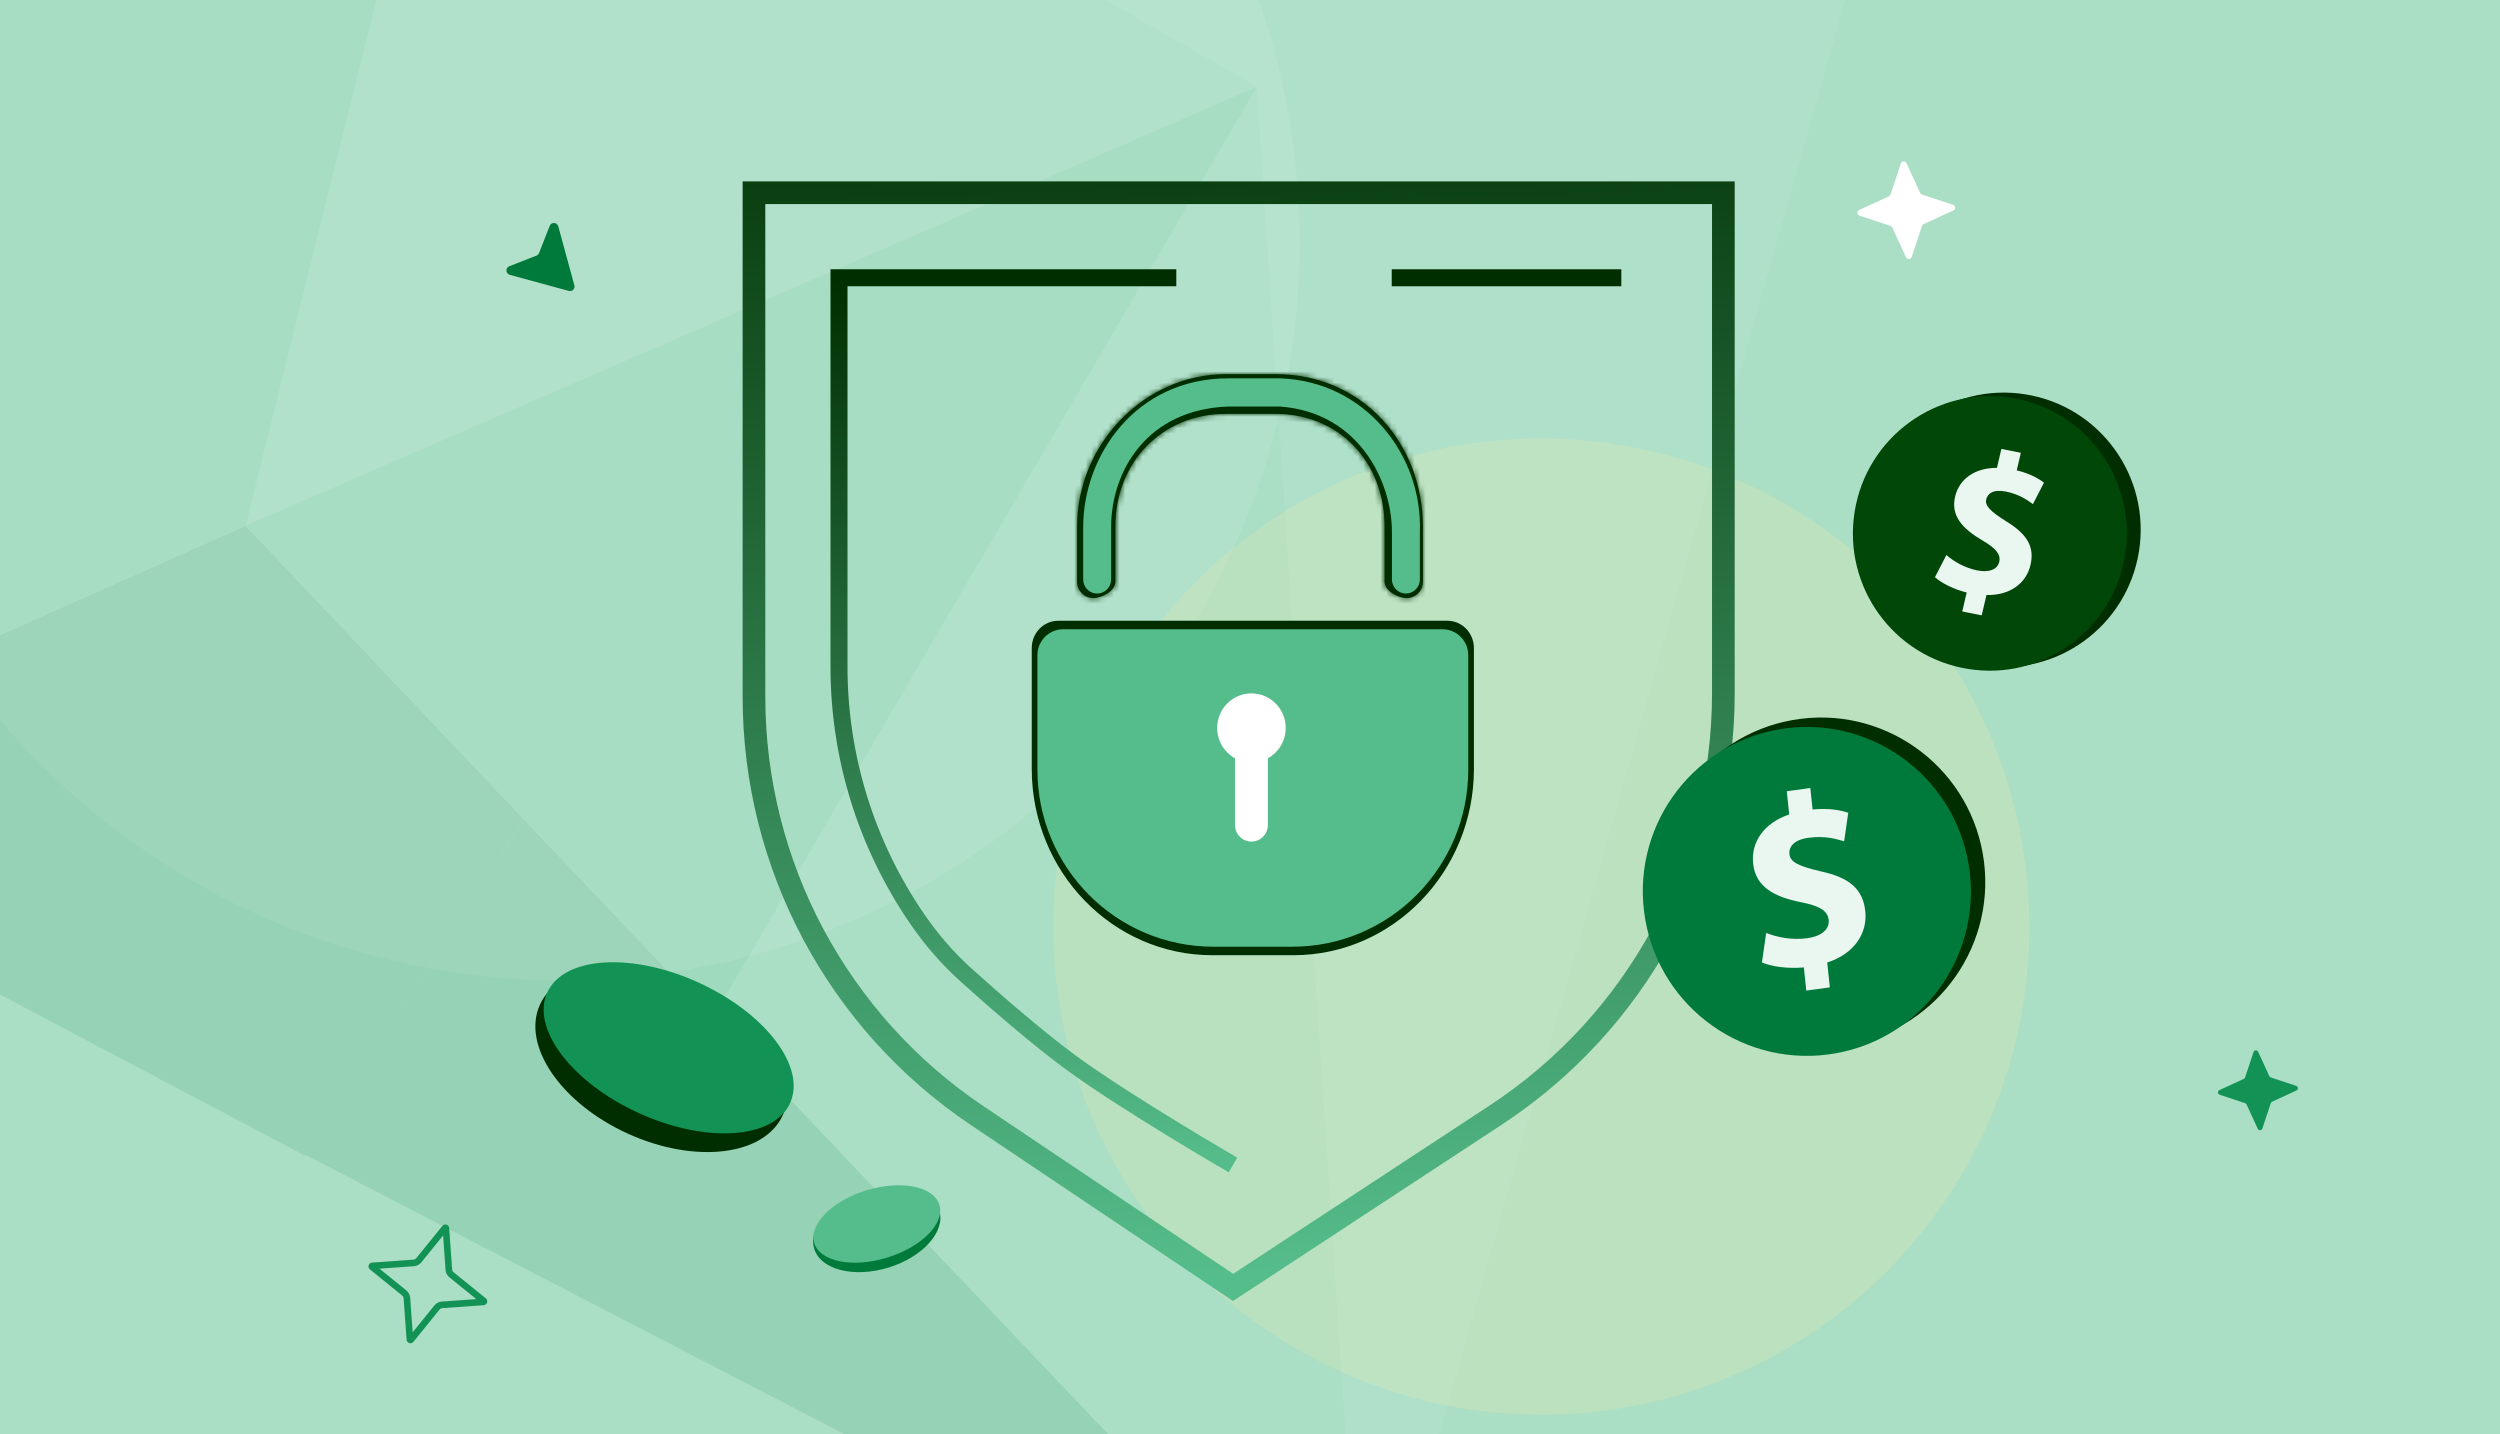
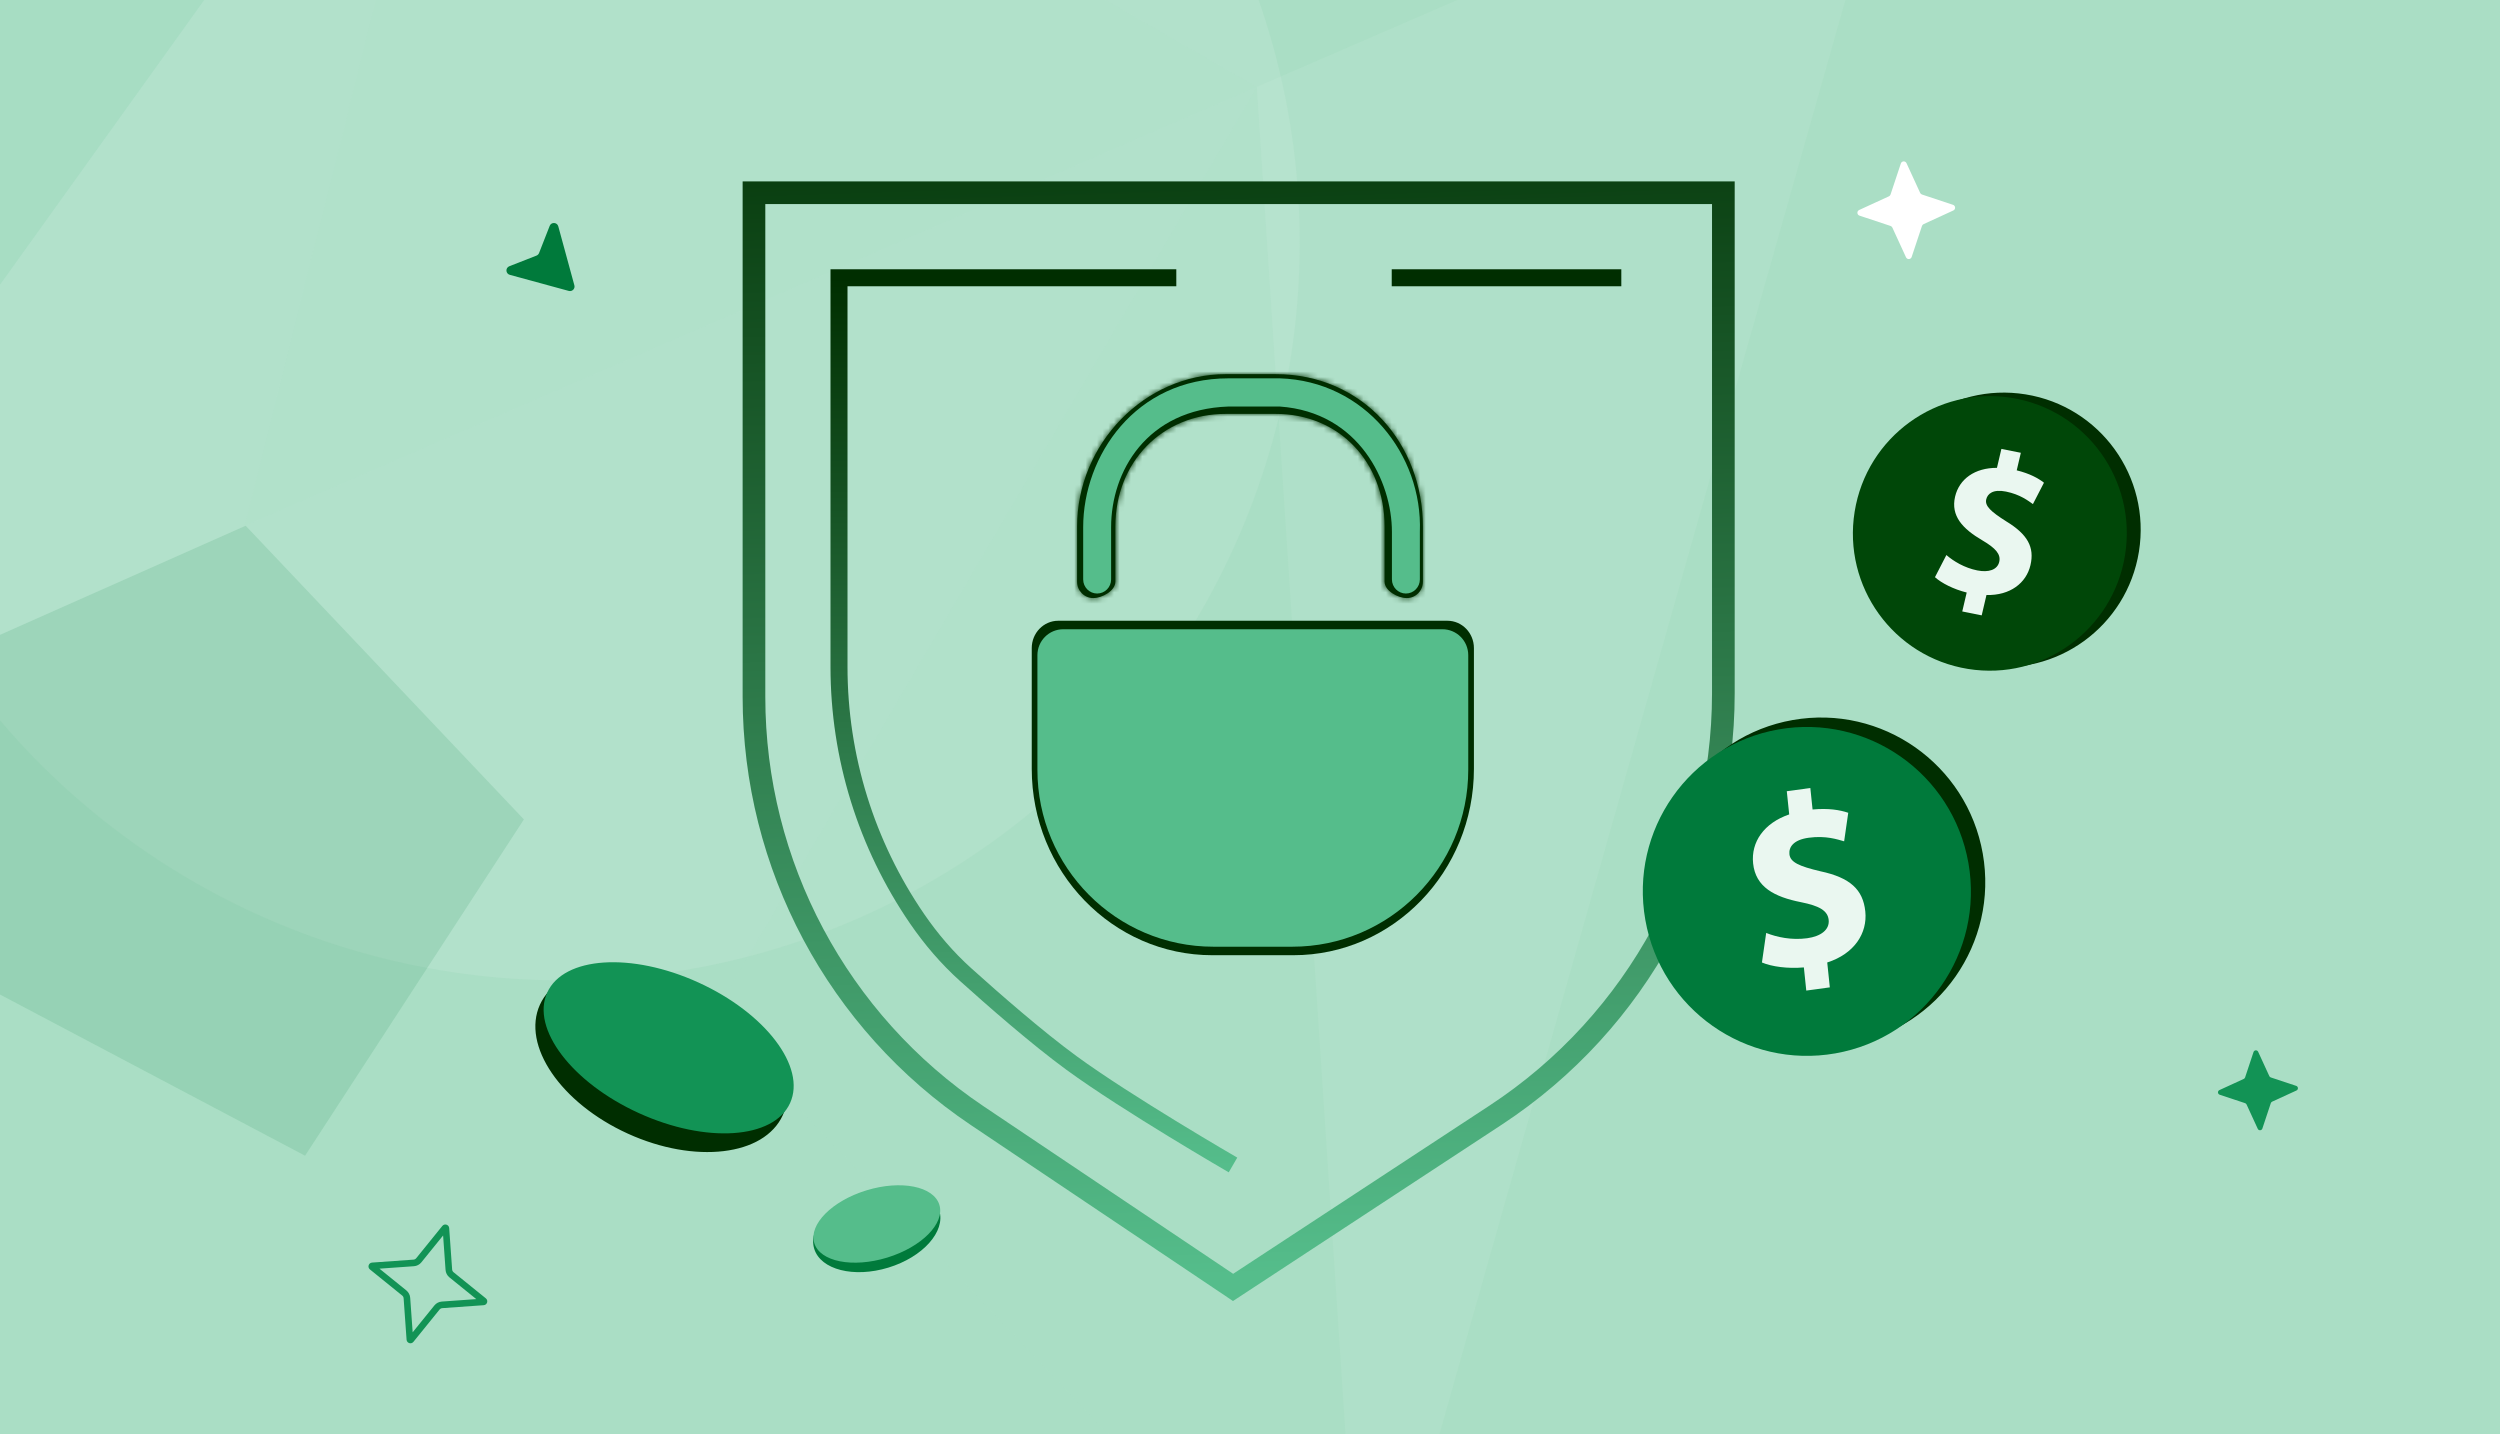
<svg xmlns="http://www.w3.org/2000/svg" width="441" height="253" viewBox="0 0 441 253" fill="none">
  <g clip-path="url(#clip0_12087_6089)">
    <rect width="441" height="253" fill="#AADEC5" />
    <g filter="url(#filter0_f_12087_6089)">
      <circle cx="99.159" cy="42.819" r="130.114" transform="rotate(90 99.159 42.819)" fill="#D5EFE2" fill-opacity="0.2" />
    </g>
    <g filter="url(#filter1_f_12087_6089)">
-       <ellipse cx="271.885" cy="163.462" rx="86.111" ry="86.111" transform="rotate(90 271.885 163.462)" fill="#FFEBA4" fill-opacity="0.2" />
-     </g>
+       </g>
    <g opacity="0.12">
      <path d="M43.332 92.737L92.416 144.546L53.814 203.871L-65.235 140.968L43.332 92.737Z" fill="#007A3B" />
      <path d="M211.123 -120.446L160.462 -19.826L82.446 -64.709L211.123 -120.446Z" fill="#55BD8B" />
      <path d="M221.7 15.322L43.14 92.748L82.442 -64.709L221.7 15.322Z" fill="#AADEC5" />
-       <path d="M240.659 300.5L53.803 203.676L92.418 144.545L240.659 300.5Z" fill="#007A3B" />
      <path d="M240.451 300.319L125.682 179.441L221.702 15.322L240.451 300.319Z" fill="#AADEC5" />
      <path d="M221.705 15.322L335.107 -33.826L240.468 300.514L221.705 15.322Z" fill="#D5EFE2" />
-       <path d="M221.699 15.322L125.693 179.636L43.335 92.736L221.699 15.322Z" fill="#55BD8B" />
-       <path d="M335.297 -33.839L221.701 15.322L160.458 -19.826L210.939 -120.238L335.297 -33.839Z" fill="#D5EFE2" />
-       <path d="M-47.661 -8.175L82.434 -64.704L43.337 92.736L-65.219 141.162L-47.661 -8.175Z" fill="#55BD8B" />
+       <path d="M-47.661 -8.175L82.434 -64.704L-65.219 141.162L-47.661 -8.175Z" fill="#55BD8B" />
    </g>
    <path d="M339.035 34.312L344.514 36.131C344.973 36.284 345.012 36.922 344.568 37.128L339.322 39.537C339.189 39.597 339.086 39.713 339.037 39.856L337.217 45.333C337.064 45.792 336.426 45.831 336.22 45.388L333.81 40.143C333.75 40.01 333.635 39.907 333.492 39.858L328.013 38.038C327.554 37.886 327.515 37.248 327.958 37.042L333.204 34.633C333.337 34.572 333.441 34.457 333.49 34.314L335.31 28.837C335.463 28.378 336.101 28.339 336.307 28.782L338.716 34.027C338.777 34.16 338.892 34.263 339.035 34.312Z" fill="white" />
    <path d="M400.57 190.059L405.053 191.547C405.428 191.672 405.46 192.194 405.098 192.363L400.805 194.334C400.696 194.383 400.611 194.478 400.571 194.595L399.082 199.076C398.957 199.452 398.435 199.484 398.267 199.121L396.295 194.83C396.246 194.721 396.151 194.637 396.034 194.596L391.552 193.108C391.176 192.983 391.144 192.461 391.507 192.292L395.799 190.321C395.908 190.272 395.993 190.177 396.033 190.06L397.522 185.579C397.647 185.203 398.169 185.171 398.338 185.534L400.309 189.825C400.359 189.934 400.453 190.019 400.57 190.059Z" fill="#129355" />
    <path fill-rule="evenodd" clip-rule="evenodd" d="M79.267 225.319C78.882 225.002 78.631 224.536 78.596 224.02C78.596 224.019 78.596 224.018 78.595 224.017L78.163 217.938L74.319 222.689C74.002 223.073 73.536 223.325 73.02 223.36C73.019 223.36 73.018 223.36 73.017 223.36L66.938 223.793L71.689 227.637C72.073 227.954 72.325 228.42 72.36 228.936C72.36 228.937 72.36 228.938 72.36 228.939L72.793 235.018L76.637 230.267C76.954 229.882 77.42 229.631 77.935 229.596C77.937 229.596 77.938 229.596 77.939 229.595L84.018 229.163L79.267 225.319ZM85.323 230.237L78.016 230.757C77.831 230.769 77.657 230.86 77.535 231.008L72.927 236.703C72.541 237.18 71.766 236.942 71.719 236.323L71.199 229.016C71.186 228.831 71.095 228.657 70.948 228.535L65.253 223.927C64.776 223.541 65.014 222.766 65.633 222.719L72.94 222.199C73.125 222.186 73.299 222.095 73.421 221.948L78.029 216.253C78.415 215.776 79.19 216.014 79.237 216.633L79.757 223.94C79.769 224.125 79.86 224.299 80.008 224.421L85.703 229.029C86.18 229.415 85.942 230.19 85.323 230.237Z" fill="#129355" />
    <path d="M133 34H304V122.301C304 152.29 288.897 180.262 263.824 196.713L217.513 227.1L172.395 196.812C147.772 180.283 133 152.575 133 122.918V34Z" stroke="url(#paint0_linear_12087_6089)" stroke-width="4" />
    <path d="M207.5 49H148V117.643C148 133.508 152.805 149.002 161.782 162.083V162.083C164.253 165.684 167.103 169.011 170.349 171.933C175.237 176.333 182.911 183.047 189 187.5C198.84 194.696 217.5 205.5 217.5 205.5M245.5 49H286" stroke="url(#paint1_linear_12087_6089)" stroke-width="3" />
    <path d="M255.331 109.5H186.674C184.093 109.5 182 111.661 182 114.325V135.605C182 153.772 196.265 168.5 213.86 168.5H228.14C245.735 168.5 260 153.772 260 135.605V114.325C260 111.661 257.907 109.5 255.326 109.5H255.331Z" fill="#002E00" />
    <mask id="path-18-inside-1_12087_6089" fill="white">
      <path d="M248.152 105.5C246.58 105.5 244.24 104.209 244.24 102.621V92.9C244.24 81.519 236.266 73.009 225.005 73.009H216.246C204.985 73.009 196.75 81.519 196.75 92.9V102.621C196.75 104.209 194.42 105.5 192.848 105.5C191.277 105.5 190 104.209 190 102.621V92.9C190 78.342 201.842 66 216.246 66H225.005C240.5 66 251 78.342 251 92.9V102.621C251 104.209 249.723 105.5 248.152 105.5Z" />
    </mask>
    <path d="M248.152 105.5C246.58 105.5 244.24 104.209 244.24 102.621V92.9C244.24 81.519 236.266 73.009 225.005 73.009H216.246C204.985 73.009 196.75 81.519 196.75 92.9V102.621C196.75 104.209 194.42 105.5 192.848 105.5C191.277 105.5 190 104.209 190 102.621V92.9C190 78.342 201.842 66 216.246 66H225.005C240.5 66 251 78.342 251 92.9V102.621C251 104.209 249.723 105.5 248.152 105.5Z" fill="#002E00" />
    <path d="M248.152 95.5C249.683 95.5 250.604 95.969 251.156 96.337C251.517 96.578 252.163 97.074 252.791 97.961C253.439 98.877 254.24 100.477 254.24 102.621H234.24C234.24 108.423 238.248 111.768 240.058 112.975C242.172 114.386 245.048 115.5 248.152 115.5V95.5ZM254.24 102.621V92.9H234.24V102.621H254.24ZM254.24 92.9C254.24 76.403 242.188 63.009 225.005 63.009V83.009C230.344 83.009 234.24 86.634 234.24 92.9H254.24ZM225.005 63.009H216.246V83.009H225.005V63.009ZM216.246 63.009C199.239 63.009 186.75 76.222 186.75 92.9H206.75C206.75 86.815 210.731 83.009 216.246 83.009V63.009ZM186.75 92.9V102.621H206.75V92.9H186.75ZM186.75 102.621C186.75 100.488 187.543 98.893 188.19 97.976C188.817 97.088 189.462 96.589 189.827 96.345C190.385 95.972 191.313 95.5 192.848 95.5V115.5C195.955 115.5 198.834 114.383 200.95 112.967C202.769 111.75 206.75 108.404 206.75 102.621H186.75ZM192.848 95.5C196.9 95.5 200 98.787 200 102.621H180C180 109.632 185.654 115.5 192.848 115.5V95.5ZM200 102.621V92.9H180V102.621H200ZM200 92.9C200 83.581 207.644 76 216.246 76V56C196.04 56 180 73.103 180 92.9H200ZM216.246 76H225.005V56H216.246V76ZM225.005 76C234.306 76 241 83.169 241 92.9H261C261 73.515 246.694 56 225.005 56V76ZM241 92.9V102.621H261V92.9H241ZM241 102.621C241 98.787 244.1 95.5 248.152 95.5V115.5C255.346 115.5 261 109.632 261 102.621H241Z" fill="#002E00" mask="url(#path-18-inside-1_12087_6089)" />
    <path d="M227.749 130.149C227.749 126.254 224.62 123.091 220.754 123.091C216.889 123.091 213.76 126.249 213.76 130.149C213.76 132.818 215.232 135.142 217.397 136.34V149.943C217.397 151.811 218.898 153.325 220.75 153.325C222.602 153.325 224.102 151.811 224.102 149.943V136.34C226.272 135.142 227.739 132.818 227.739 130.149H227.749Z" fill="#55BD8B" />
    <path d="M254.451 111H187.554C185.039 111 183 113.051 183 115.58V135.778C183 153.021 196.899 167 214.044 167H227.957C245.101 167 259 153.021 259 135.778V115.58C259 113.051 256.961 111 254.446 111H254.451Z" fill="#55BD8B" />
    <path d="M248 104.698C246.641 104.698 245.536 103.583 245.536 102.212V93.818C245.536 85 239.759 72.712 225.759 71.712H216.683C202.259 72.212 196 83.178 196 93.006V102.212C196 103.583 194.896 104.698 193.537 104.698C192.178 104.698 191.073 103.583 191.073 102.212V93.006C191.073 80.436 200.259 66.74 216.683 66.74H225.759C240.759 67.212 250.963 80.212 250.463 93.818V102.212C250.463 103.583 249.359 104.698 248 104.698Z" fill="#55BD8B" />
-     <path d="M226.802 128.415C226.802 125.047 224.097 122.312 220.755 122.312C217.413 122.312 214.707 125.043 214.707 128.415C214.707 130.723 215.98 132.732 217.852 133.768V145.53C217.852 147.146 219.149 148.455 220.75 148.455C222.352 148.455 223.649 147.146 223.649 145.53V133.768C225.525 132.732 226.794 130.723 226.794 128.415H226.802Z" fill="white" />
    <path d="M349.38 150.637C352.119 166.207 341.749 181.043 326.22 183.774C310.692 186.505 295.882 176.099 293.144 160.528C290.405 144.958 300.775 130.123 316.303 127.392C331.832 124.661 346.641 135.067 349.38 150.637Z" fill="#002E00" stroke="#002E00" stroke-width="0.771" />
    <path d="M323.756 185.816C339.495 183.048 350.004 168.012 347.229 152.233C344.453 136.454 329.445 125.907 313.706 128.675C297.967 131.443 287.458 146.479 290.233 162.258C293.009 178.037 308.017 188.584 323.756 185.816Z" fill="#007A3B" />
    <path d="M318.628 174.743L318.203 170.651C315.35 170.909 312.515 170.509 310.806 169.783L311.554 164.57C313.436 165.317 316.031 165.879 318.786 165.505C321.203 165.174 322.756 164.002 322.579 162.28C322.409 160.644 320.946 159.794 317.697 159.146C313.002 158.215 309.684 156.482 309.249 152.306C308.856 148.517 311.174 145.187 315.615 143.663L315.19 139.571L319.343 139.004L319.736 142.793C322.589 142.535 324.558 142.878 326.03 143.375L325.306 148.409C324.155 148.086 322.103 147.361 319.049 147.778C316.295 148.155 315.531 149.48 315.654 150.686C315.803 152.108 317.379 152.809 321.125 153.695C326.358 154.815 328.637 156.905 329.04 160.781C329.438 164.615 327.109 168.251 322.324 169.779L322.78 174.171L318.627 174.738L318.628 174.743Z" fill="#EAF7F0" />
    <path d="M137.169 196.314C135.736 199.462 132.263 201.503 127.506 202.067C122.77 202.629 116.937 201.691 111.16 199.061C105.384 196.432 100.846 192.649 98.16 188.708C95.461 184.75 94.72 180.79 96.153 177.642C97.586 174.495 101.059 172.454 105.816 171.889C110.552 171.327 116.385 172.266 122.162 174.895C127.938 177.525 132.476 181.307 135.162 185.248C137.861 189.207 138.602 193.166 137.169 196.314Z" fill="#002E00" stroke="#002E00" stroke-width="2" />
    <ellipse cx="117.95" cy="184.833" rx="23.533" ry="12.661" transform="rotate(24.476 117.95 184.833)" fill="#129355" />
    <ellipse cx="154.662" cy="216.913" rx="11.538" ry="6.999" transform="rotate(-17.002 154.662 216.913)" fill="#007A3B" />
    <ellipse cx="154.671" cy="215.909" rx="11.538" ry="6.207" transform="rotate(-17.002 154.671 215.909)" fill="#55BD8B" />
    <path d="M349.611 117.383C362.781 119.502 375.181 110.517 377.307 97.312C379.432 84.108 370.478 71.685 357.307 69.565C344.136 67.445 331.736 76.431 329.611 89.635C327.486 102.84 336.44 115.263 349.611 117.383Z" fill="#002E00" />
    <path d="M347.16 118.001C360.331 120.121 372.731 111.136 374.856 97.931C376.981 84.727 368.027 72.304 354.857 70.184C341.686 68.064 329.286 77.05 327.161 90.254C325.035 103.459 333.989 115.882 347.16 118.001Z" fill="#004708" />
    <path d="M346.141 107.866L346.925 104.522C344.604 103.945 342.477 102.855 341.327 101.815L343.343 97.908C344.623 99.011 346.516 100.165 348.792 100.622C350.788 101.022 352.333 100.523 352.665 99.116C352.978 97.779 352.056 96.709 349.671 95.309C346.223 93.291 344.079 91.017 344.878 87.605C345.604 84.508 348.343 82.515 352.262 82.528L353.046 79.184L356.477 79.872L355.751 82.968C358.072 83.545 359.531 84.354 360.555 85.148L358.608 88.921C357.789 88.352 356.368 87.219 353.846 86.712C351.571 86.257 350.605 87.093 350.373 88.078C350.101 89.24 351.153 90.224 353.866 91.947C357.686 94.261 358.913 96.533 358.171 99.7C357.437 102.833 354.606 105.064 350.413 104.961L349.572 108.55L346.142 107.861L346.141 107.866Z" fill="#EAF7F0" />
    <path d="M100.336 51.319L89.928 48.481C89.18 48.277 89.123 47.246 89.847 46.964L94.637 45.089C94.846 45.004 95.004 44.845 95.089 44.636L96.964 39.847C97.241 39.128 98.283 39.185 98.482 39.928L101.32 50.335C101.485 50.93 100.936 51.478 100.336 51.319Z" fill="#007A3B" />
  </g>
  <defs>
    <filter id="filter0_f_12087_6089" x="-126.955" y="-183.295" width="452.229" height="452.229" filterUnits="userSpaceOnUse" color-interpolation-filters="sRGB">
      <feFlood flood-opacity="0" result="BackgroundImageFix" />
      <feBlend mode="normal" in="SourceGraphic" in2="BackgroundImageFix" result="shape" />
      <feGaussianBlur stdDeviation="48" result="effect1_foregroundBlur_12087_6089" />
    </filter>
    <filter id="filter1_f_12087_6089" x="89.775" y="-18.648" width="364.221" height="364.221" filterUnits="userSpaceOnUse" color-interpolation-filters="sRGB">
      <feFlood flood-opacity="0" result="BackgroundImageFix" />
      <feBlend mode="normal" in="SourceGraphic" in2="BackgroundImageFix" result="shape" />
      <feGaussianBlur stdDeviation="48" result="effect1_foregroundBlur_12087_6089" />
    </filter>
    <linearGradient id="paint0_linear_12087_6089" x1="211.5" y1="3.5" x2="218.5" y2="225" gradientUnits="userSpaceOnUse">
      <stop stop-color="#002E00" />
      <stop offset="1" stop-color="#55BD8B" />
    </linearGradient>
    <linearGradient id="paint1_linear_12087_6089" x1="217" y1="49" x2="217" y2="205.675" gradientUnits="userSpaceOnUse">
      <stop stop-color="#002E00" />
      <stop offset="1" stop-color="#55BD8B" />
    </linearGradient>
    <clipPath id="clip0_12087_6089">
      <rect width="441" height="253" fill="white" />
    </clipPath>
  </defs>
</svg>